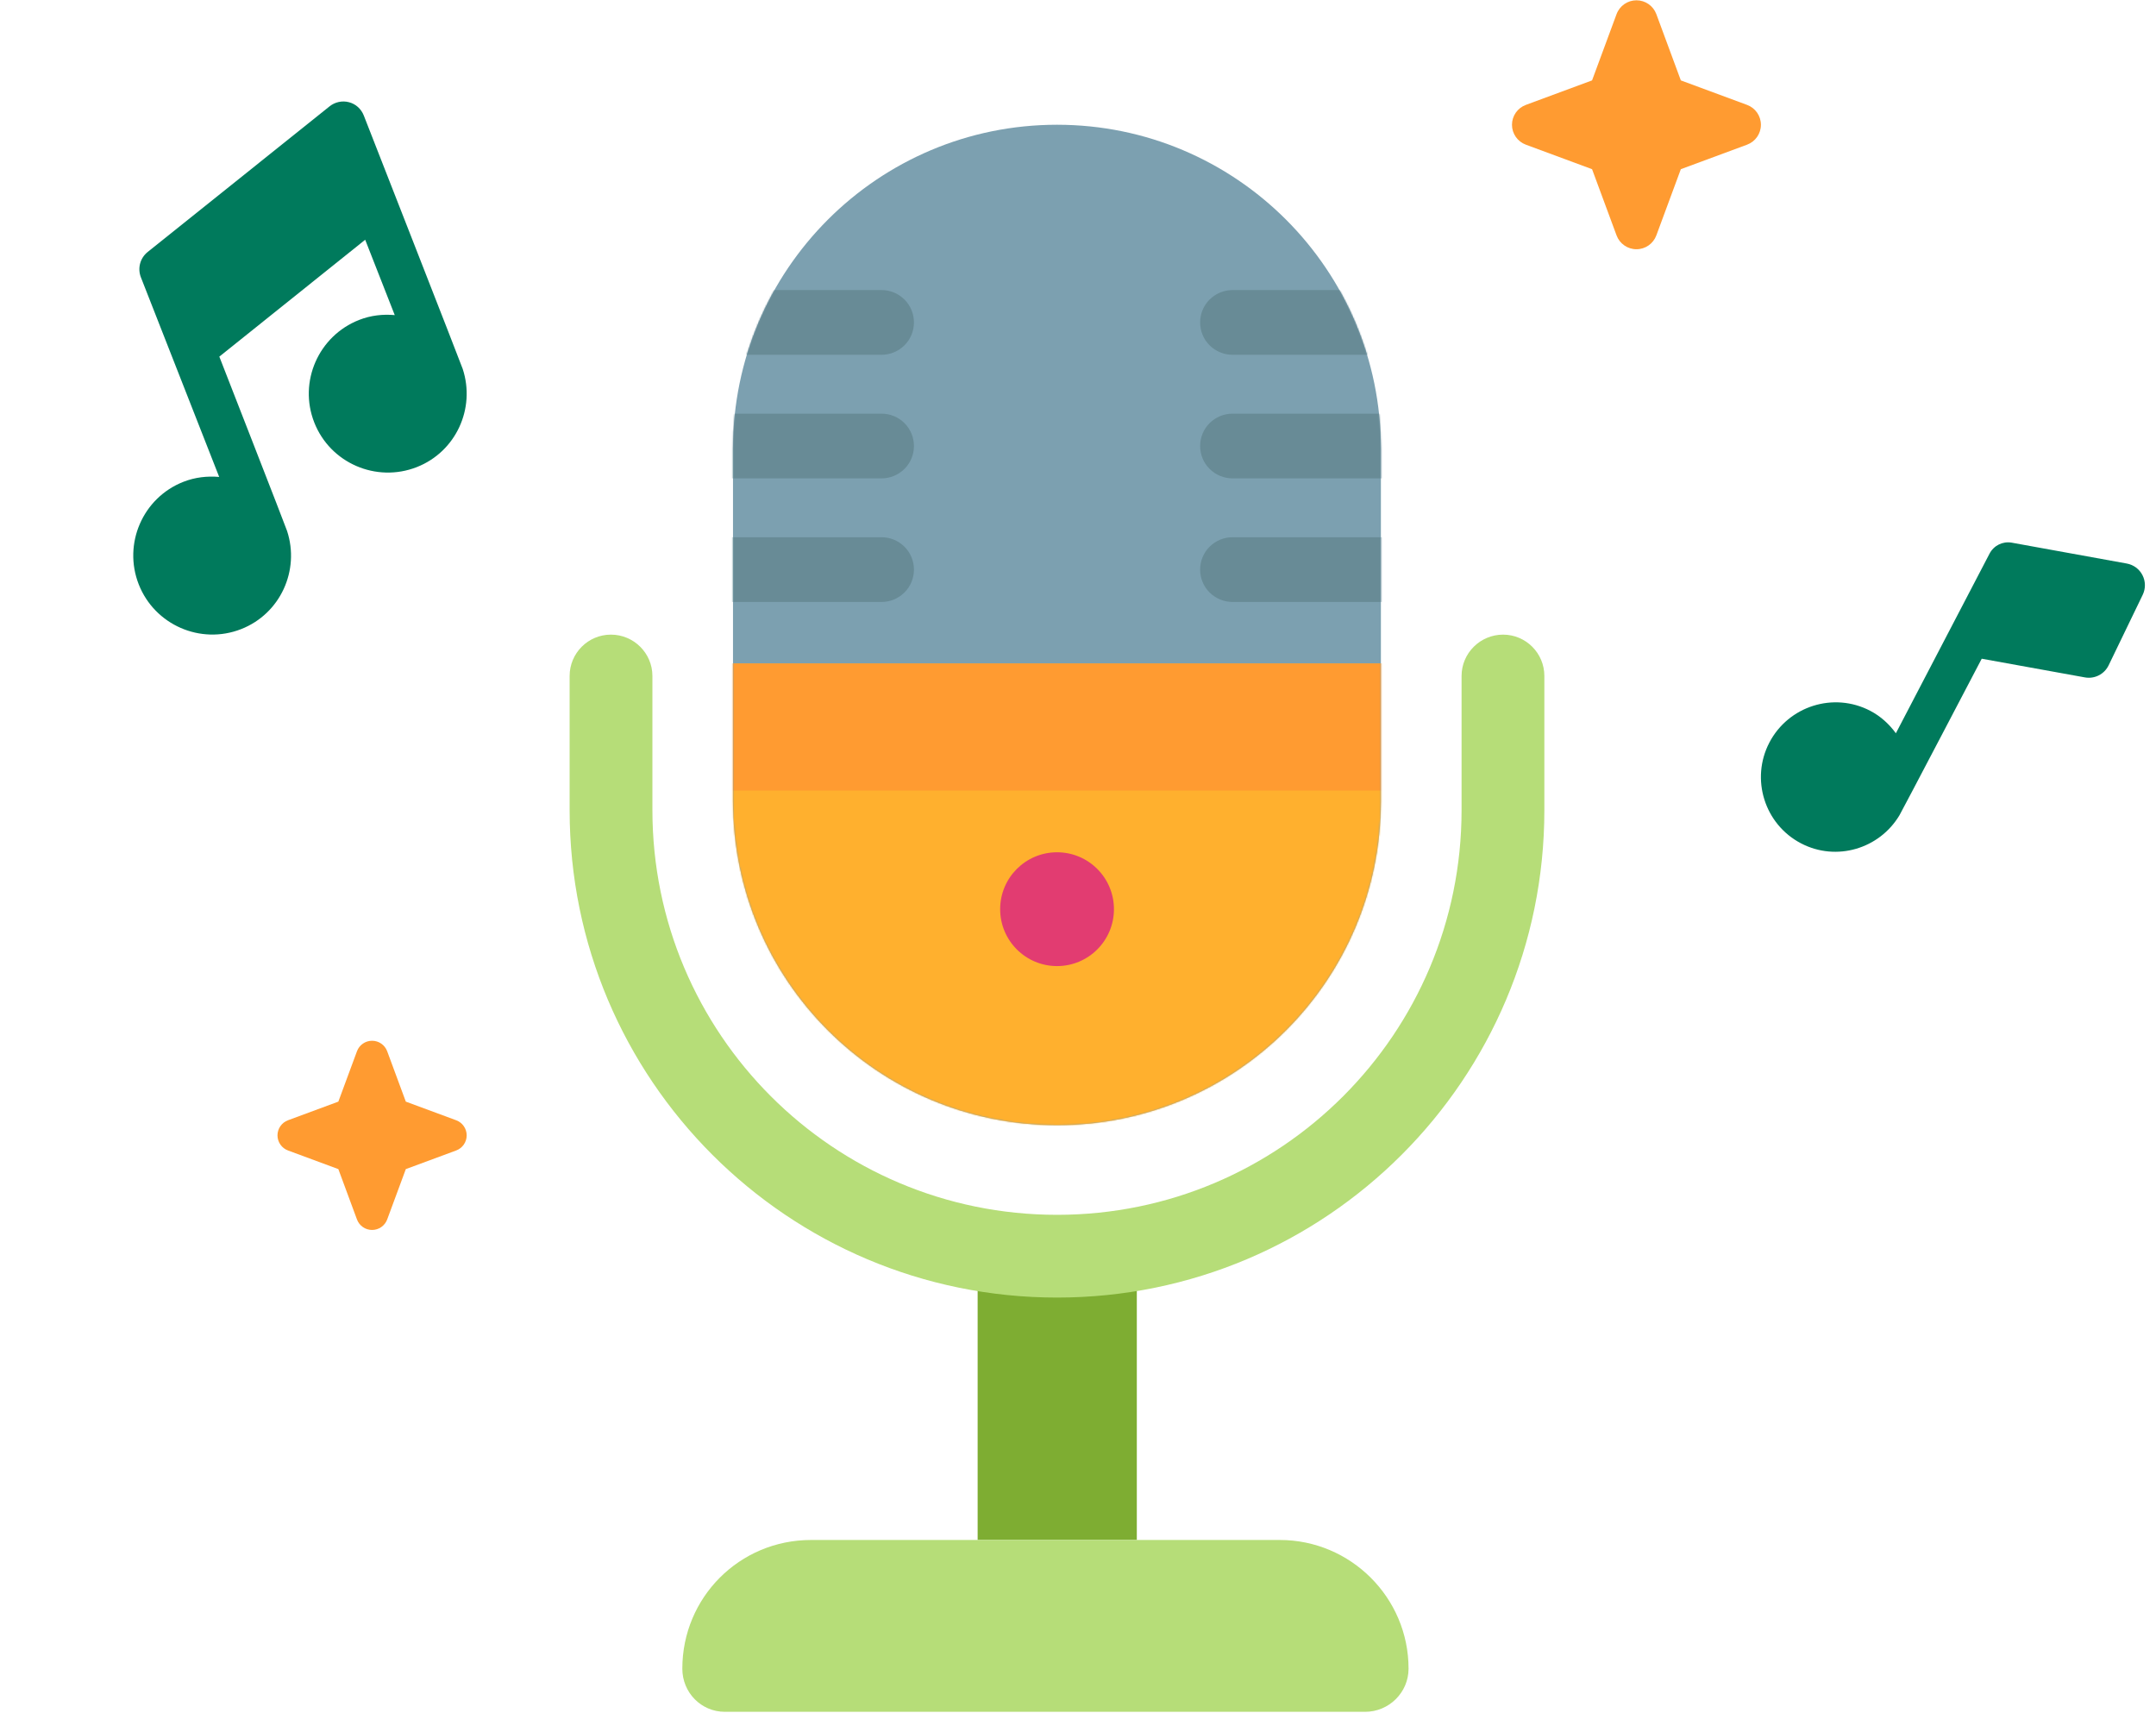
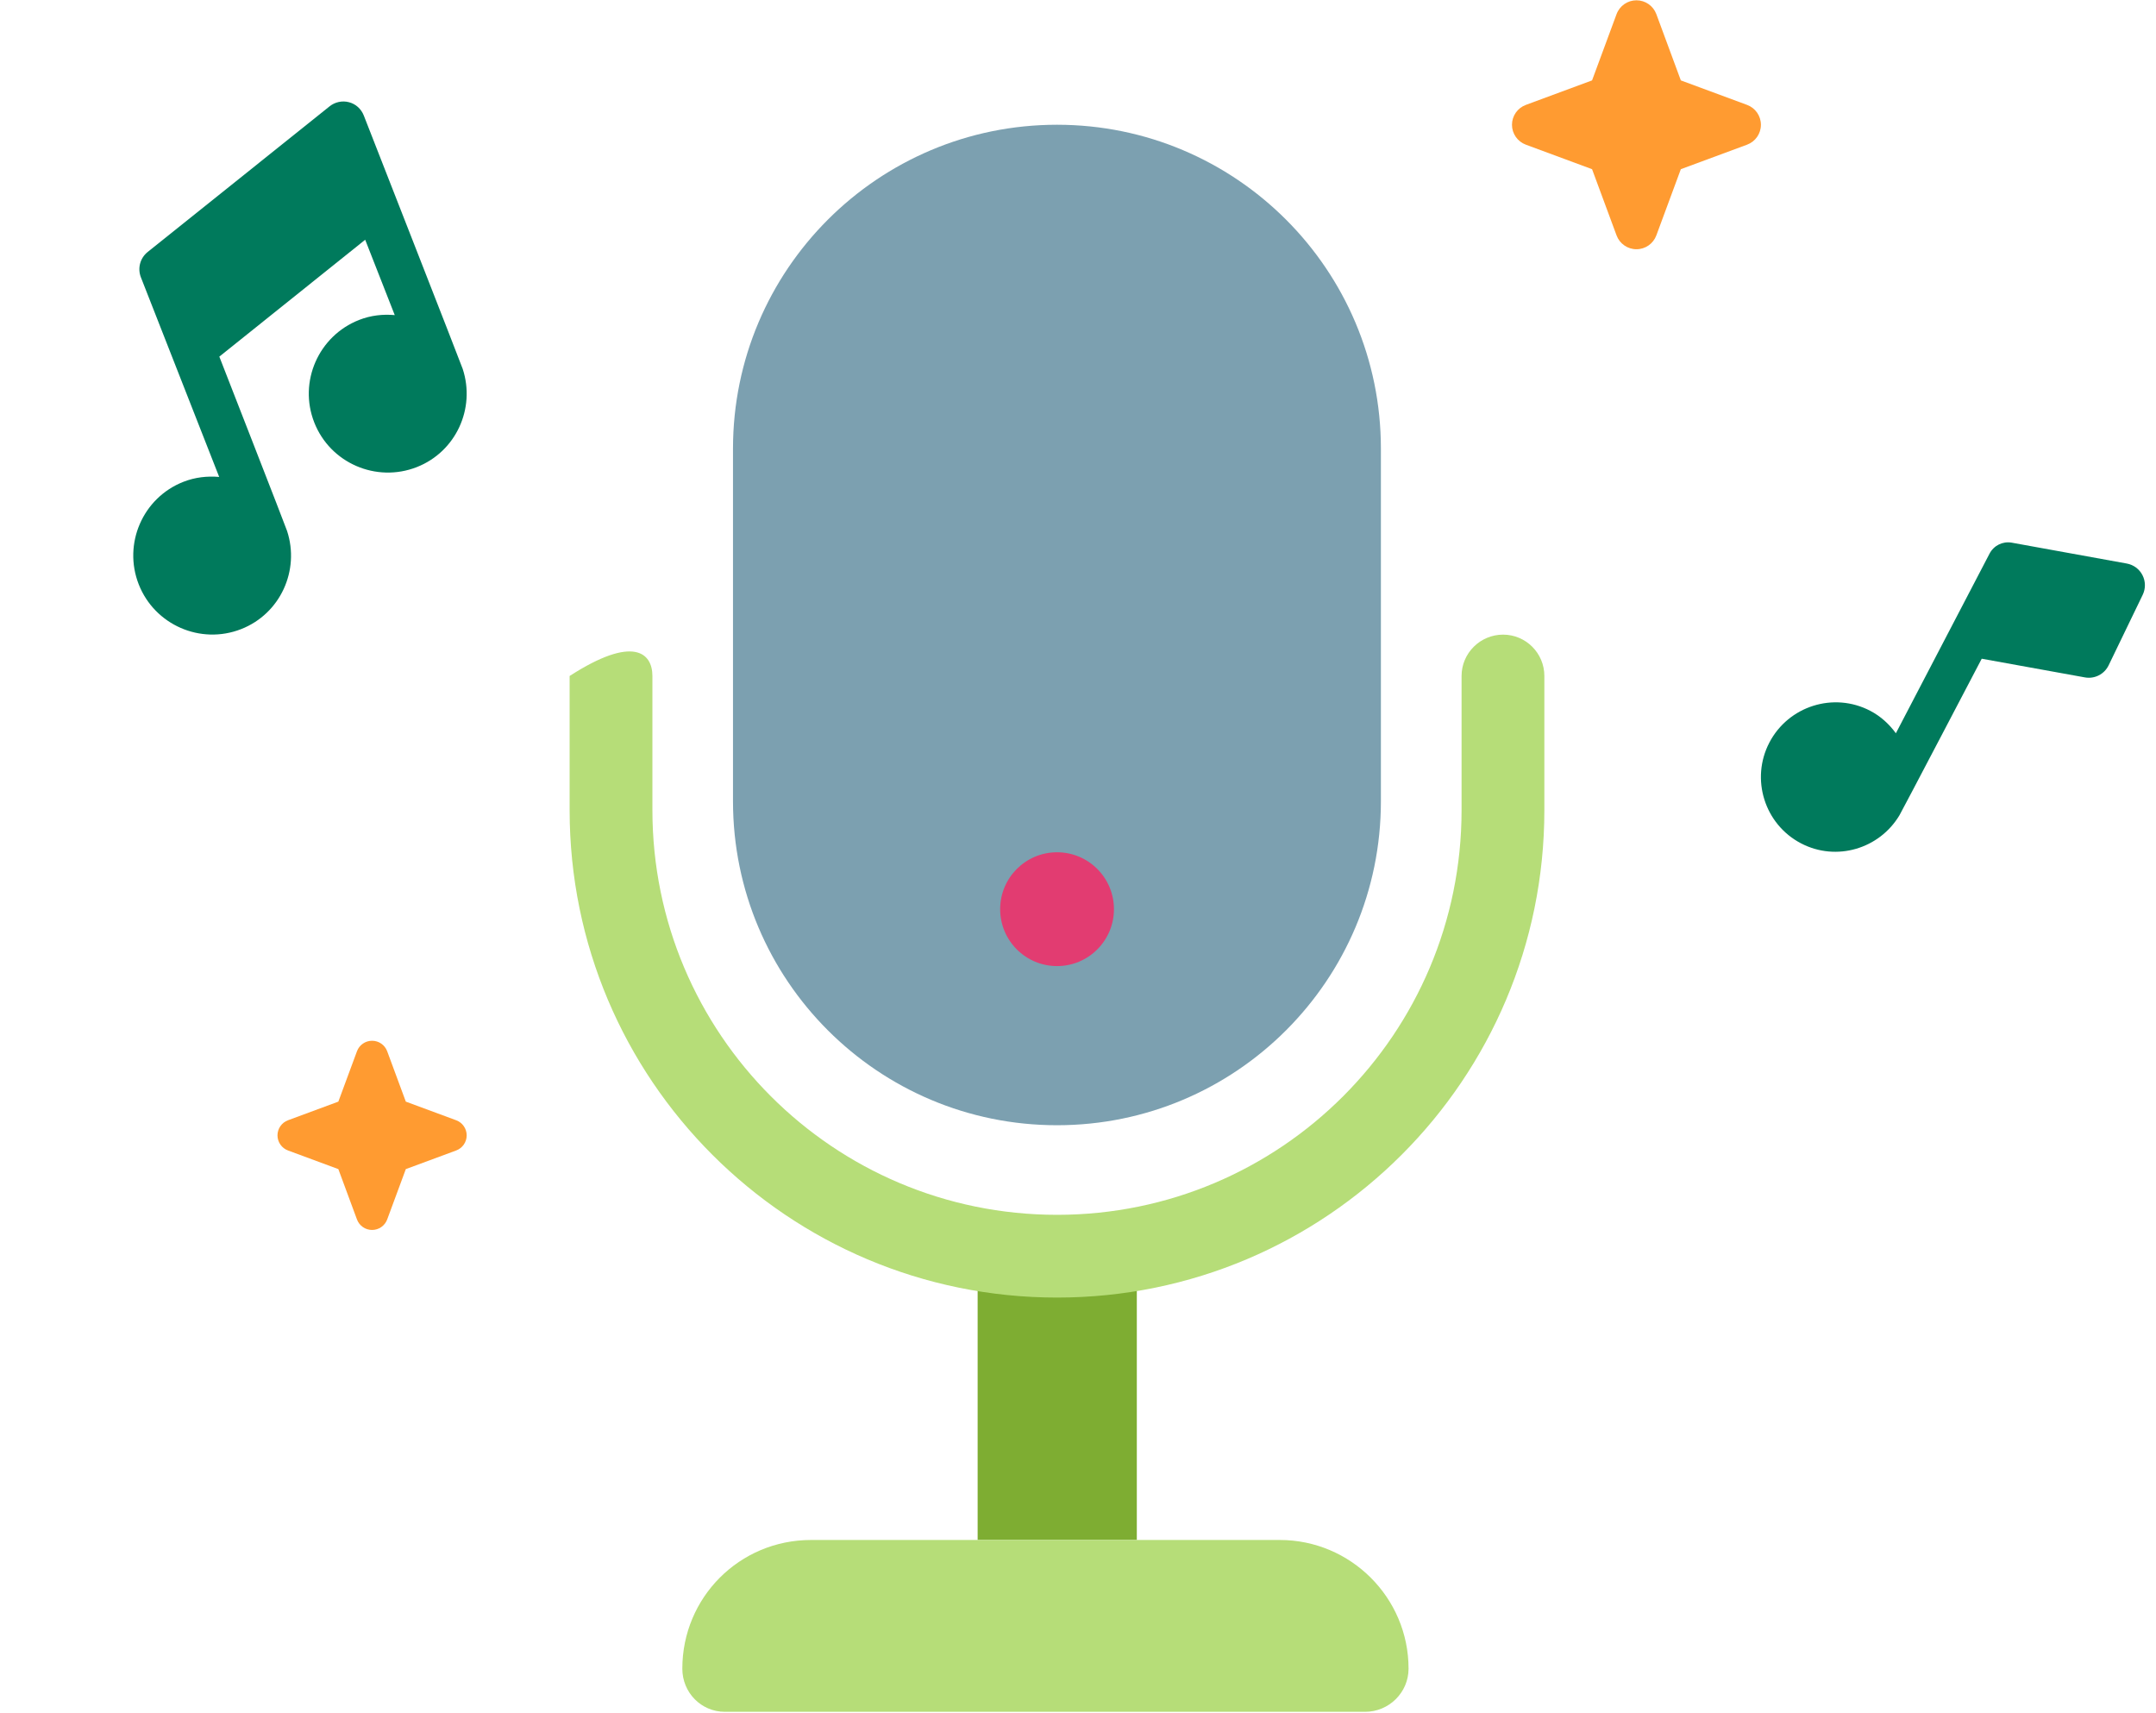
<svg xmlns="http://www.w3.org/2000/svg" width="1487" height="1181" viewBox="0 0 1487 1181" fill="none">
  <path d="M784.067 848.174H674.281V1061.96H784.067V848.174Z" fill="#7EAD32" />
  <path fill-rule="evenodd" clip-rule="evenodd" d="M941.502 1180.46C957.963 1180.46 971.483 1167.13 971.483 1150.7V1150.69C971.483 1101.68 931.508 1061.96 882.713 1061.96H559.371C509.988 1061.96 470.602 1101.68 470.602 1150.69V1150.7C470.602 1167.13 483.535 1180.46 499.996 1180.46C589.356 1180.46 852.73 1180.46 941.502 1180.46Z" fill="#B6DD78" />
  <path fill-rule="evenodd" clip-rule="evenodd" d="M729.028 86.023C852.387 86.023 952.415 186.047 952.415 309.422C952.415 387.306 952.415 474.67 952.415 552.54C952.415 675.929 852.387 775.952 729.028 775.952C605.575 775.952 505.547 675.929 505.547 552.54V309.422C505.547 186.047 605.575 86.023 729.028 86.023Z" fill="#7CA0B0" />
  <mask id="mask0_2_3" style="mask-type:luminance" maskUnits="userSpaceOnUse" x="505" y="86" width="448" height="690">
-     <path d="M729.028 86.023C852.387 86.023 952.415 186.047 952.415 309.422C952.415 387.306 952.415 474.67 952.415 552.54C952.415 675.929 852.387 775.952 729.028 775.952C605.575 775.952 505.547 675.929 505.547 552.54V309.422C505.547 186.047 605.575 86.023 729.028 86.023Z" fill="white" />
-   </mask>
+     </mask>
  <g mask="url(#mask0_2_3)">
    <path d="M993.477 457.564H483.523V874.73H993.477V457.564Z" fill="#FFB02E" />
    <path d="M993.477 457.561H483.523V545.155H993.477V457.561Z" fill="#FF9B31" />
    <path fill-rule="evenodd" clip-rule="evenodd" d="M608.015 200.023C613.914 200.023 619.601 202.377 623.815 206.556C628.028 210.744 630.346 216.423 630.346 222.338V222.347C630.346 228.262 628.028 233.941 623.815 238.13C619.601 242.308 613.914 244.662 608.015 244.662H452.762V200.023H608.015ZM608.015 285.25C613.914 285.25 619.601 287.594 623.815 291.782C628.028 295.97 630.346 301.64 630.346 307.564C630.346 313.488 628.028 319.158 623.815 323.346C619.601 327.534 613.914 329.888 608.015 329.888H452.762V285.25H608.015ZM608.015 370.466C613.914 370.466 619.601 372.82 623.815 377.008C628.028 381.187 630.346 386.866 630.346 392.78V392.791C630.346 398.706 628.028 404.385 623.815 408.573C619.601 412.751 613.914 415.105 608.015 415.105H452.762V370.466H608.015Z" fill="#688B96" />
    <path fill-rule="evenodd" clip-rule="evenodd" d="M850.067 200.023C844.168 200.023 838.481 202.377 834.267 206.556C830.054 210.744 827.736 216.423 827.736 222.338V222.347C827.736 228.262 830.054 233.941 834.267 238.13C838.481 242.308 844.168 244.662 850.067 244.662H1005.32V200.023H850.067ZM850.067 285.25C844.168 285.25 838.481 287.594 834.267 291.782C830.054 295.97 827.736 301.64 827.736 307.564C827.736 313.488 830.054 319.158 834.267 323.346C838.481 327.534 844.168 329.888 850.067 329.888H1005.32V285.25H850.067ZM850.067 370.466C844.168 370.466 838.481 372.82 834.267 377.008C830.054 381.187 827.736 386.866 827.736 392.78V392.791C827.736 398.706 830.054 404.385 834.267 408.573C838.481 412.751 844.168 415.105 850.067 415.105H1005.32V370.466H850.067Z" fill="#688B96" />
  </g>
-   <path fill-rule="evenodd" clip-rule="evenodd" d="M729.077 837.733C883.197 837.733 1008.05 712.779 1008.05 558.644V466.152C1008.05 450.412 1020.93 437.639 1036.67 437.639C1052.4 437.639 1065.15 450.412 1065.15 466.152V558.644C1065.15 744.296 914.672 894.796 729.077 894.796C543.353 894.796 392.875 744.296 392.875 558.644V466.152C392.875 450.412 405.621 437.639 421.358 437.639C437.096 437.639 449.971 450.412 449.971 466.152V558.644C449.971 712.779 574.828 837.733 729.077 837.733Z" fill="#B6DD78" />
+   <path fill-rule="evenodd" clip-rule="evenodd" d="M729.077 837.733C883.197 837.733 1008.05 712.779 1008.05 558.644V466.152C1008.05 450.412 1020.93 437.639 1036.67 437.639C1052.4 437.639 1065.15 450.412 1065.15 466.152V558.644C1065.15 744.296 914.672 894.796 729.077 894.796C543.353 894.796 392.875 744.296 392.875 558.644V466.152C437.096 437.639 449.971 450.412 449.971 466.152V558.644C449.971 712.779 574.828 837.733 729.077 837.733Z" fill="#B6DD78" />
  <path d="M729.052 666.203C750.723 666.203 768.291 648.635 768.291 626.964C768.291 605.293 750.723 587.725 729.052 587.725C707.38 587.725 689.812 605.293 689.812 626.964C689.812 648.635 707.38 666.203 729.052 666.203Z" fill="#E23C71" />
  <path fill-rule="evenodd" clip-rule="evenodd" d="M246.203 724.946C247.819 720.587 251.979 717.699 256.626 717.699C261.272 717.699 265.435 720.587 267.048 724.946C273.239 741.683 279.894 759.676 279.894 759.676C279.894 759.676 297.885 766.332 314.622 772.52C318.983 774.135 321.871 778.296 321.871 782.942C321.871 787.588 318.983 791.751 314.622 793.364C297.885 799.555 279.894 806.21 279.894 806.21C279.894 806.21 273.239 824.183 267.048 840.92C265.435 845.281 261.272 848.169 256.626 848.169C251.979 848.169 247.819 845.281 246.203 840.92C240.015 824.183 233.36 806.21 233.36 806.21C233.36 806.21 215.385 799.555 198.648 793.364C194.289 791.751 191.383 787.588 191.383 782.942C191.383 778.296 194.289 774.135 198.648 772.52C215.385 766.332 233.36 759.676 233.36 759.676C233.36 759.676 240.015 741.683 246.203 724.946Z" fill="#FF9B31" />
  <path fill-rule="evenodd" clip-rule="evenodd" d="M1114.95 9.742C1117.08 4.007 1122.55 0.207 1128.66 0.207C1134.78 0.207 1140.26 4.007 1142.38 9.742C1150.52 31.764 1159.28 55.439 1159.28 55.439C1159.28 55.439 1182.95 64.196 1204.97 72.338C1210.71 74.464 1214.51 79.938 1214.51 86.051C1214.51 92.165 1210.71 97.642 1204.97 99.765C1182.95 107.91 1159.28 116.667 1159.28 116.667C1159.28 116.667 1150.52 140.314 1142.38 162.336C1140.26 168.075 1134.78 171.875 1128.66 171.875C1122.55 171.875 1117.08 168.075 1114.95 162.336C1106.81 140.314 1098.05 116.667 1098.05 116.667C1098.05 116.667 1074.4 107.91 1052.38 99.765C1046.64 97.642 1042.82 92.165 1042.82 86.051C1042.82 79.938 1046.64 74.464 1052.38 72.338C1074.4 64.196 1098.05 55.439 1098.05 55.439C1098.05 55.439 1106.81 31.764 1114.95 9.742Z" fill="#FF9B31" />
  <path d="M247.666 220.63C219.657 231.617 205.751 263.297 216.738 291.306C227.725 319.315 259.463 333.09 287.472 322.103C314.443 311.523 328.093 281.684 319.133 254.404C318.988 253.481 250.903 79.638 250.903 79.638C249.127 75.112 245.388 71.682 240.674 70.484C236.054 69.249 231.043 70.344 227.317 73.329L101.774 173.83C96.572 178.047 94.757 185.07 97.198 191.295L151.173 328.887C142.956 328.193 134.598 329.077 126.488 332.259C98.479 343.246 84.704 374.984 95.691 402.992C106.641 430.907 138.321 444.814 166.33 433.826C193.396 423.209 206.914 393.313 197.991 366.127C197.81 365.11 151.275 245.928 151.275 245.928L251.873 165.332L272.257 217.295C264.135 216.564 255.777 217.448 247.666 220.63Z" fill="#007A5C" />
  <path fill-rule="evenodd" clip-rule="evenodd" d="M1454.33 458.797C1451.36 464.935 1444.67 468.345 1437.96 467.126C1415.33 463.035 1366.8 454.245 1366.8 454.245C1366.8 454.245 1310.71 561.377 1310.1 562.138C1296.25 585.369 1266.55 594.284 1242.19 581.577C1216.97 568.427 1207.23 537.213 1220.33 512.084C1233.48 486.871 1264.66 476.996 1289.87 490.146C1297.17 493.954 1302.99 499.363 1307.59 505.652L1372.19 381.792C1375.11 376.189 1381.25 373.124 1387.48 374.216C1387.48 374.216 1438 383.382 1466.88 388.616C1471.55 389.467 1475.55 392.447 1477.7 396.681C1479.85 400.91 1479.9 405.896 1477.84 410.164C1470.53 425.281 1460.35 446.344 1454.33 458.797Z" fill="#007A5C" />
</svg>